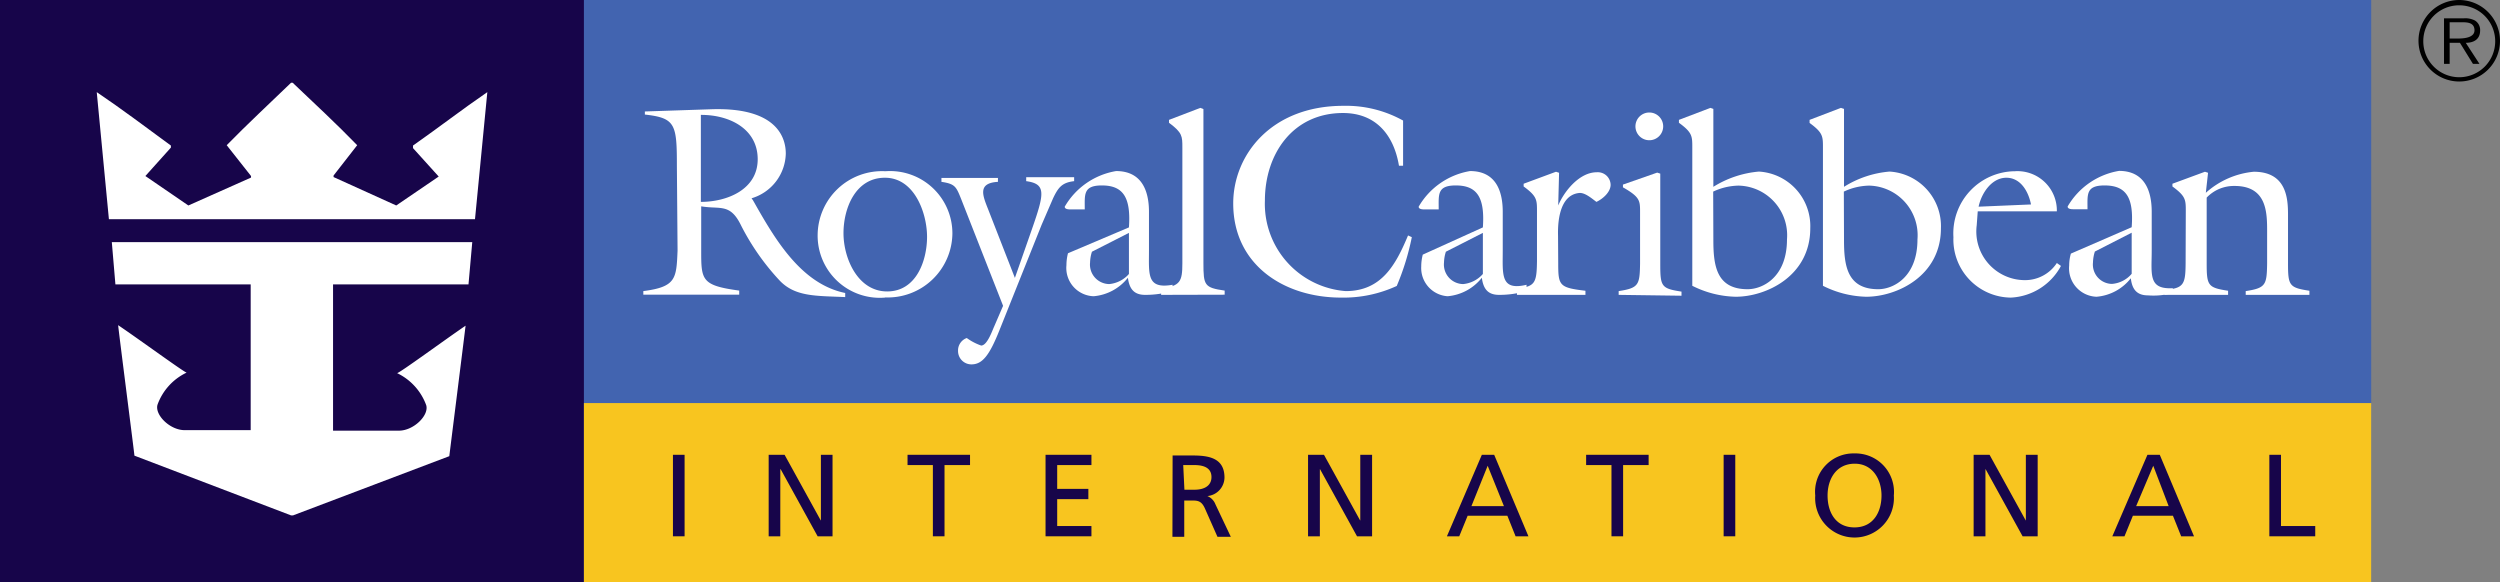
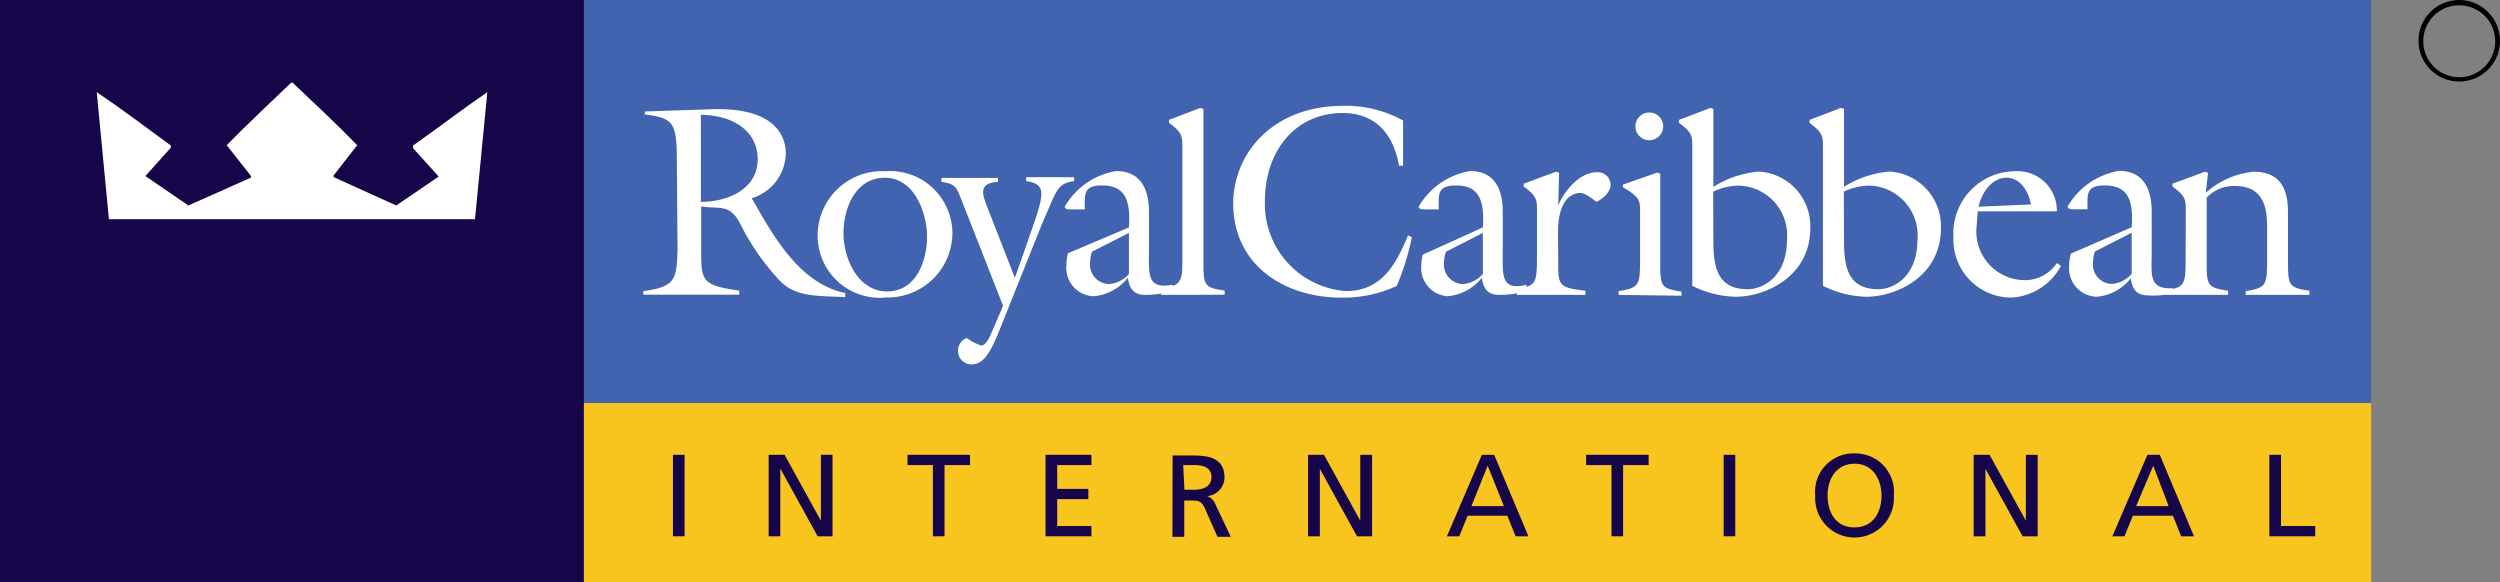
<svg xmlns="http://www.w3.org/2000/svg" viewBox="0 0 146 34">
  <rect x="0" y="0" width="146" height="34" fill="#808080" stroke="none" />
  <defs>
    <style>.a{fill:none;}.b{fill:#4264b0;}.c,.e{fill:#17054a;}.d{fill:#f8c51f;}.e,.g{fill-rule:evenodd;}.f,.g{fill:#fff;}</style>
  </defs>
  <title>royal-caribbean</title>
  <rect class="a" width="138.48" height="34" />
  <rect class="a" width="138.48" height="34" />
  <rect class="b" width="138.48" height="34" />
  <rect class="c" width="34.1" height="34" />
  <rect class="d" x="34.1" y="23.54" width="104.38" height="10.46" />
  <rect class="c" x="39.3" y="26.56" width="0.68" height="4.76" />
  <polygon class="c" points="44.89 26.56 45.82 26.56 47.93 30.39 47.94 30.39 47.94 26.56 48.62 26.56 48.62 31.32 47.75 31.32 45.59 27.4 45.57 27.4 45.57 31.32 44.89 31.32 44.89 26.56" />
  <polygon class="c" points="54.48 27.16 53 27.16 53 26.56 56.65 26.56 56.65 27.16 55.16 27.16 55.16 31.32 54.48 31.32 54.48 27.16" />
  <polygon class="c" points="61.06 26.56 63.74 26.56 63.74 27.16 61.74 27.16 61.74 28.55 63.56 28.55 63.56 29.15 61.74 29.15 61.74 30.72 63.74 30.72 63.74 31.32 61.06 31.32 61.06 26.56" />
  <path class="e" d="M69.17,28.6h.58c.65,0,1-.28,1-.74s-.33-.7-1-.7h-.65Zm-.69-2h1.17c.95,0,1.86.15,1.86,1.29a1.1,1.1,0,0,1-1,1.08h0a.85.85,0,0,1,.47.48l.9,1.9h-.78l-.73-1.65c-.21-.47-.44-.47-.8-.47h-.41v2.12h-.69Z" />
  <polygon class="c" points="76.39 26.56 77.32 26.56 79.43 30.39 79.44 30.39 79.44 26.56 80.13 26.56 80.13 31.32 79.25 31.32 77.09 27.4 77.08 27.4 77.08 31.32 76.39 31.32 76.39 26.56" />
  <path class="e" d="M86.88,27.2l-.95,2.36h1.9Zm-.34-.64h.72l2,4.76h-.75l-.48-1.2H85.71l-.49,1.2H84.5Z" />
  <polygon class="c" points="94.11 27.16 92.63 27.16 92.63 26.56 96.28 26.56 96.28 27.16 94.79 27.16 94.79 31.32 94.11 31.32 94.11 27.16" />
  <rect class="c" x="100.66" y="26.56" width="0.68" height="4.76" />
  <path class="e" d="M108.3,30.8c1.11,0,1.58-.91,1.58-1.86s-.52-1.87-1.58-1.86-1.57.89-1.57,1.86S107.2,30.8,108.3,30.8Zm0-4.32a2.25,2.25,0,0,1,2.3,2.46,2.3,2.3,0,1,1-4.59,0A2.24,2.24,0,0,1,108.3,26.48Z" />
  <polygon class="c" points="115.26 26.56 116.19 26.56 118.3 30.39 118.31 30.39 118.31 26.56 119 26.56 119 31.32 118.12 31.32 115.96 27.4 115.95 27.4 115.95 31.32 115.26 31.32 115.26 26.56" />
  <path class="e" d="M125.75,27.2l-1,2.36h1.9Zm-.34-.64h.72l2,4.76h-.75l-.48-1.2h-2.34l-.49,1.2h-.71Z" />
  <polygon class="c" points="132.53 26.56 133.21 26.56 133.21 30.72 135.21 30.72 135.21 31.32 132.53 31.32 132.53 26.56" />
  <path class="f" d="M17.09,4.83C18.32,6,19.68,7.26,20.86,8.48l-1.38,1.77v.09L23.14,12l2.48-1.69-1.5-1.66V8.5C25.66,7.42,27,6.38,28.46,5.38l-.72,7.42H6.36L5.65,5.38c1.48,1,2.8,2,4.33,3.12v.12L8.49,10.28,11,12l3.66-1.63v-.09L13.24,8.48C14.43,7.26,15.79,6,17,4.83Z" />
-   <path class="f" d="M27.58,14.14l-.22,2.47H19.45v8.54l3.85,0c.86,0,1.77-.9,1.59-1.49a3.35,3.35,0,0,0-1.7-1.87c.14,0,2.78-1.94,4-2.77-.06.53-.94,7.51-.95,7.62l-9.13,3.46H17L7.85,26.61c0-.11-.9-7.09-.95-7.62,1.23.83,3.88,2.77,4,2.77a3.32,3.32,0,0,0-1.7,1.87c-.18.59.72,1.49,1.58,1.49l3.86,0V16.61H6.74l-.21-2.47Z" />
  <path class="g" d="M40.93,11.79c1.53,0,3.32-.72,3.32-2.49s-1.64-2.6-3.32-2.59Zm-1.4-2.1c0-2.44-.08-2.8-1.87-3V6.51l3.89-.13c4-.13,4.34,1.83,4.34,2.59a2.79,2.79,0,0,1-2,2.61l.08.11c1.22,2.15,2.75,4.88,5.39,5.42l0,.24c-1.69-.08-2.94,0-3.86-1a14,14,0,0,1-2.22-3.18c-.64-1.32-1.21-.93-2.33-1.12v2.56c0,1.74,0,2.06,2.22,2.36v.24h-5.6V17c1.92-.25,1.93-.73,2-2.36Z" />
  <path class="g" d="M51.68,10.38c-1.72,0-2.42,1.78-2.42,3.24s.83,3.4,2.55,3.4,2.33-1.83,2.33-3.19S53.42,10.38,51.68,10.38Zm0,7a3.63,3.63,0,0,1-3.93-3.64A3.76,3.76,0,0,1,51.71,10a3.64,3.64,0,0,1,3.91,3.64A3.78,3.78,0,0,1,51.7,17.37Z" />
  <path class="f" d="M56.13,11.62c-.29-.72-.35-.88-1.15-1v-.23h3.3v.23c-1.21.07-.89.8-.57,1.61l1.56,4,1-2.86c.72-2.07.84-2.63-.34-2.79v-.23h2.8v.23c-.71.08-.93.37-1.23,1l-.67,1.55-2.46,6.15c-.59,1.48-1,2-1.64,2a.78.78,0,0,1-.78-.79.77.77,0,0,1,.51-.75,3.22,3.22,0,0,0,.84.44c.35,0,.64-.85.75-1.09l.53-1.23Z" />
  <path class="g" d="M63.77,14.7a2.19,2.19,0,0,0-.11.63,1.14,1.14,0,0,0,1.12,1.26A1.75,1.75,0,0,0,65.93,16V13.6Zm2.16-1.42c.12-1.73-.32-2.45-1.58-2.45-1.1,0-1,.53-1,1.4l-.8,0c-.13,0-.37,0-.37-.16a4.29,4.29,0,0,1,3-2.08c1.47,0,1.92,1.11,1.92,2.38v2.26c0,1.4-.14,2.27,1.38,2v.36a5.48,5.48,0,0,1-1.61.23c-.67,0-.92-.38-1-1a2.86,2.86,0,0,1-2,1.08,1.65,1.65,0,0,1-1.59-1.81,2.8,2.8,0,0,1,.09-.7Z" />
  <path class="f" d="M67.81,17.22v-.38c1.11-.13,1.24-.39,1.24-1.46V8.62c0-.67,0-.87-.78-1.45V7l1.83-.7.18.07v9c0,1.3.06,1.43,1.24,1.6v.24Z" />
  <path class="g" d="M84.44,14.7a2.19,2.19,0,0,0-.11.63,1.14,1.14,0,0,0,1.12,1.26A1.75,1.75,0,0,0,86.6,16V13.6Zm2.16-1.42c.12-1.73-.32-2.45-1.58-2.45-1.1,0-1,.53-1,1.4l-.8,0c-.13,0-.37,0-.37-.16a4.29,4.29,0,0,1,3-2.08c1.47,0,1.91,1.11,1.91,2.38v2.26c0,1.4-.15,2.37,1.39,2v.36a5.48,5.48,0,0,1-1.61.23c-.67,0-.92-.38-1-1a2.86,2.86,0,0,1-2,1.08A1.65,1.65,0,0,1,83,15.57a2.8,2.8,0,0,1,.09-.7Z" />
  <path class="f" d="M81.94,9.68H81.7c-.3-1.8-1.35-3.08-3.27-3.08-2.92,0-4.56,2.38-4.56,5.12A5.11,5.11,0,0,0,78.59,17c2.09,0,2.92-1.53,3.64-3.25l.22.1a14.65,14.65,0,0,1-.88,2.85,7.41,7.41,0,0,1-3.25.68c-3.33,0-6.3-1.91-6.3-5.5,0-2.83,2.22-5.7,6.43-5.7a6.85,6.85,0,0,1,3.49.86Z" />
  <path class="g" d="M122.34,14.69a2.26,2.26,0,0,0-.11.64,1.13,1.13,0,0,0,1.11,1.25,1.68,1.68,0,0,0,1.15-.59v-2.4Zm2.15-1.42c.13-1.73-.32-2.44-1.58-2.44-1.1,0-1,.52-1,1.39l-.79,0c-.13,0-.37,0-.37-.16a4.29,4.29,0,0,1,3-2.08c1.46,0,1.91,1.11,1.91,2.39v2.25c0,1.4-.22,2.29,1.23,2.21v.28a4.23,4.23,0,0,1-1.45.14c-.67,0-.93-.38-1-1a2.84,2.84,0,0,1-2,1.08,1.66,1.66,0,0,1-1.6-1.82,2.47,2.47,0,0,1,.1-.7Z" />
  <path class="f" d="M91,15.37c0,1.31.06,1.43,1.59,1.61v.24h-4v-.38c1.08-.09,1.15-.35,1.17-1.59V12.34c0-.67,0-.88-.78-1.45v-.16l1.89-.7.18.06L91,12h0c.35-.84,1.24-1.94,2.25-1.94a.75.75,0,0,1,.81.73c0,.43-.46.83-.83,1-.27-.2-.67-.55-1-.52-1.36.13-1.24,2.29-1.24,2.53Z" />
  <path class="g" d="M97.13,7.38a.81.81,0,1,1-.81-.81A.81.81,0,0,1,97.13,7.38Zm-2.6,9.84V17c1.18-.18,1.23-.37,1.25-1.61v-3c0-.67,0-.88-1-1.45v-.16l2-.7.18.06v5.28c0,1.31.06,1.43,1.24,1.61v.24Z" />
  <path class="g" d="M100.06,14c0,1.48.16,2.89,2,2.89.88,0,2.3-.7,2.3-2.91a2.9,2.9,0,0,0-2.83-3.14,3.61,3.61,0,0,0-1.48.35ZM98.83,8.61c0-.66,0-.87-.78-1.44V7l1.84-.7.17.06v4.55a6,6,0,0,1,2.66-.89,3.19,3.19,0,0,1,3,3.31c0,2.81-2.6,4-4.35,4a5.89,5.89,0,0,1-2.54-.64Z" />
  <path class="g" d="M107.69,14c0,1.48.16,2.89,2,2.89.87,0,2.29-.7,2.29-2.91a2.9,2.9,0,0,0-2.82-3.14,3.61,3.61,0,0,0-1.48.35Zm-1.23-5.38c0-.66,0-.87-.78-1.44V7l1.83-.7.18.06v4.55a5.92,5.92,0,0,1,2.66-.89,3.19,3.19,0,0,1,3,3.31c0,2.81-2.6,4-4.36,4a5.89,5.89,0,0,1-2.53-.64Z" />
  <path class="g" d="M118.61,11.94c-.14-.73-.59-1.56-1.44-1.56s-1.45.89-1.62,1.69Zm-3.17,1.22a2.84,2.84,0,0,0,2.8,3.2,2.22,2.22,0,0,0,1.88-1l.24.17a3.51,3.51,0,0,1-2.93,1.85,3.39,3.39,0,0,1-3.35-3.53A3.63,3.63,0,0,1,117.67,10a2.3,2.3,0,0,1,2.45,2.34H115.5Z" />
  <path class="f" d="M127.65,12.34c0-.67,0-.88-.78-1.45v-.16l1.9-.7.18.06-.13,1.17a4.86,4.86,0,0,1,2.8-1.23c1.92,0,2,1.57,2,2.51v2.83c0,1.31.07,1.43,1.25,1.61v.24h-3.72V17c1.18-.18,1.23-.37,1.25-1.61V13.54c0-1.11,0-2.68-1.9-2.68a2.2,2.2,0,0,0-1.63.68v3.83c0,1.31.07,1.43,1.25,1.61v.24h-3.72v-.29c1.14-.09,1.23-.32,1.24-1.56Z" />
  <path d="M143.62.31a2.1,2.1,0,1,1-2.1,2.09,2.09,2.09,0,0,1,2.1-2.09V0A2.38,2.38,0,1,0,146,2.4,2.39,2.39,0,0,0,143.62,0Z" />
-   <path d="M143.06,1.3h.76c.33,0,.69.05.69.47s-.58.48-.95.48h-.5V2.5h.6l.76,1.23h.38L144,2.5c.47,0,.84-.2.84-.73a.65.65,0,0,0-.3-.57,1.21,1.21,0,0,0-.65-.13h-1.16V3.73h.33Z" />
</svg>